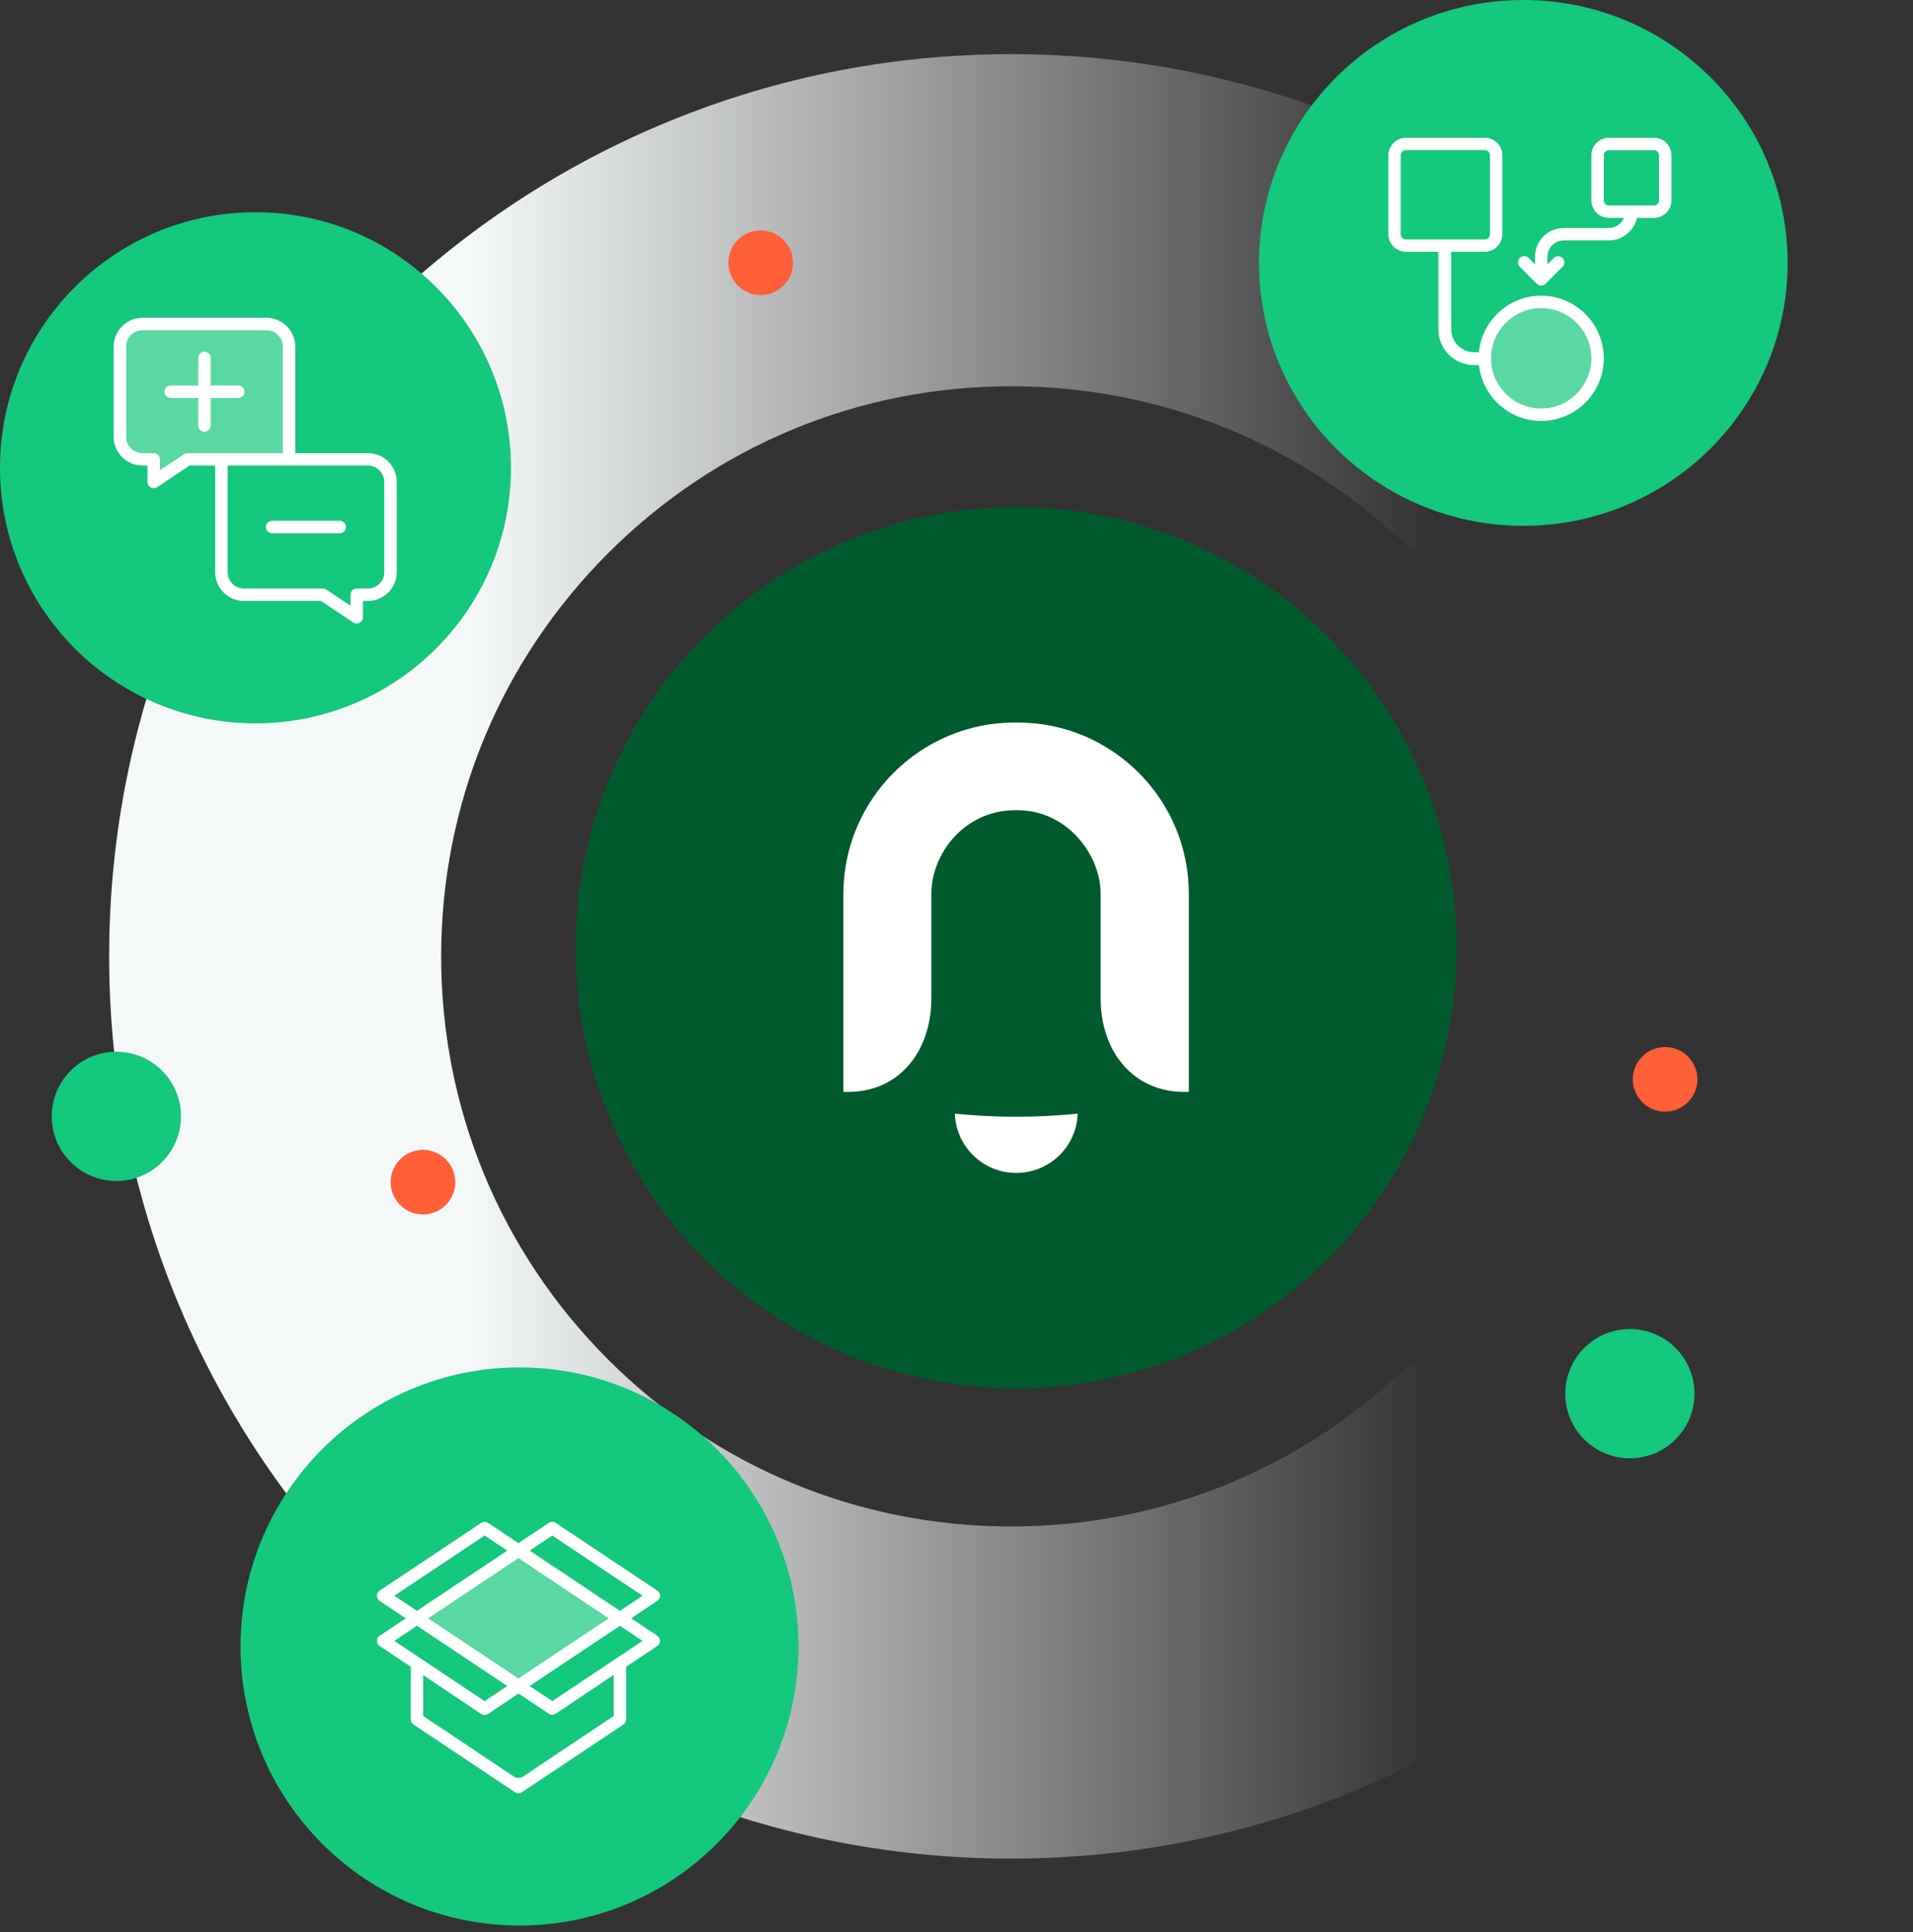
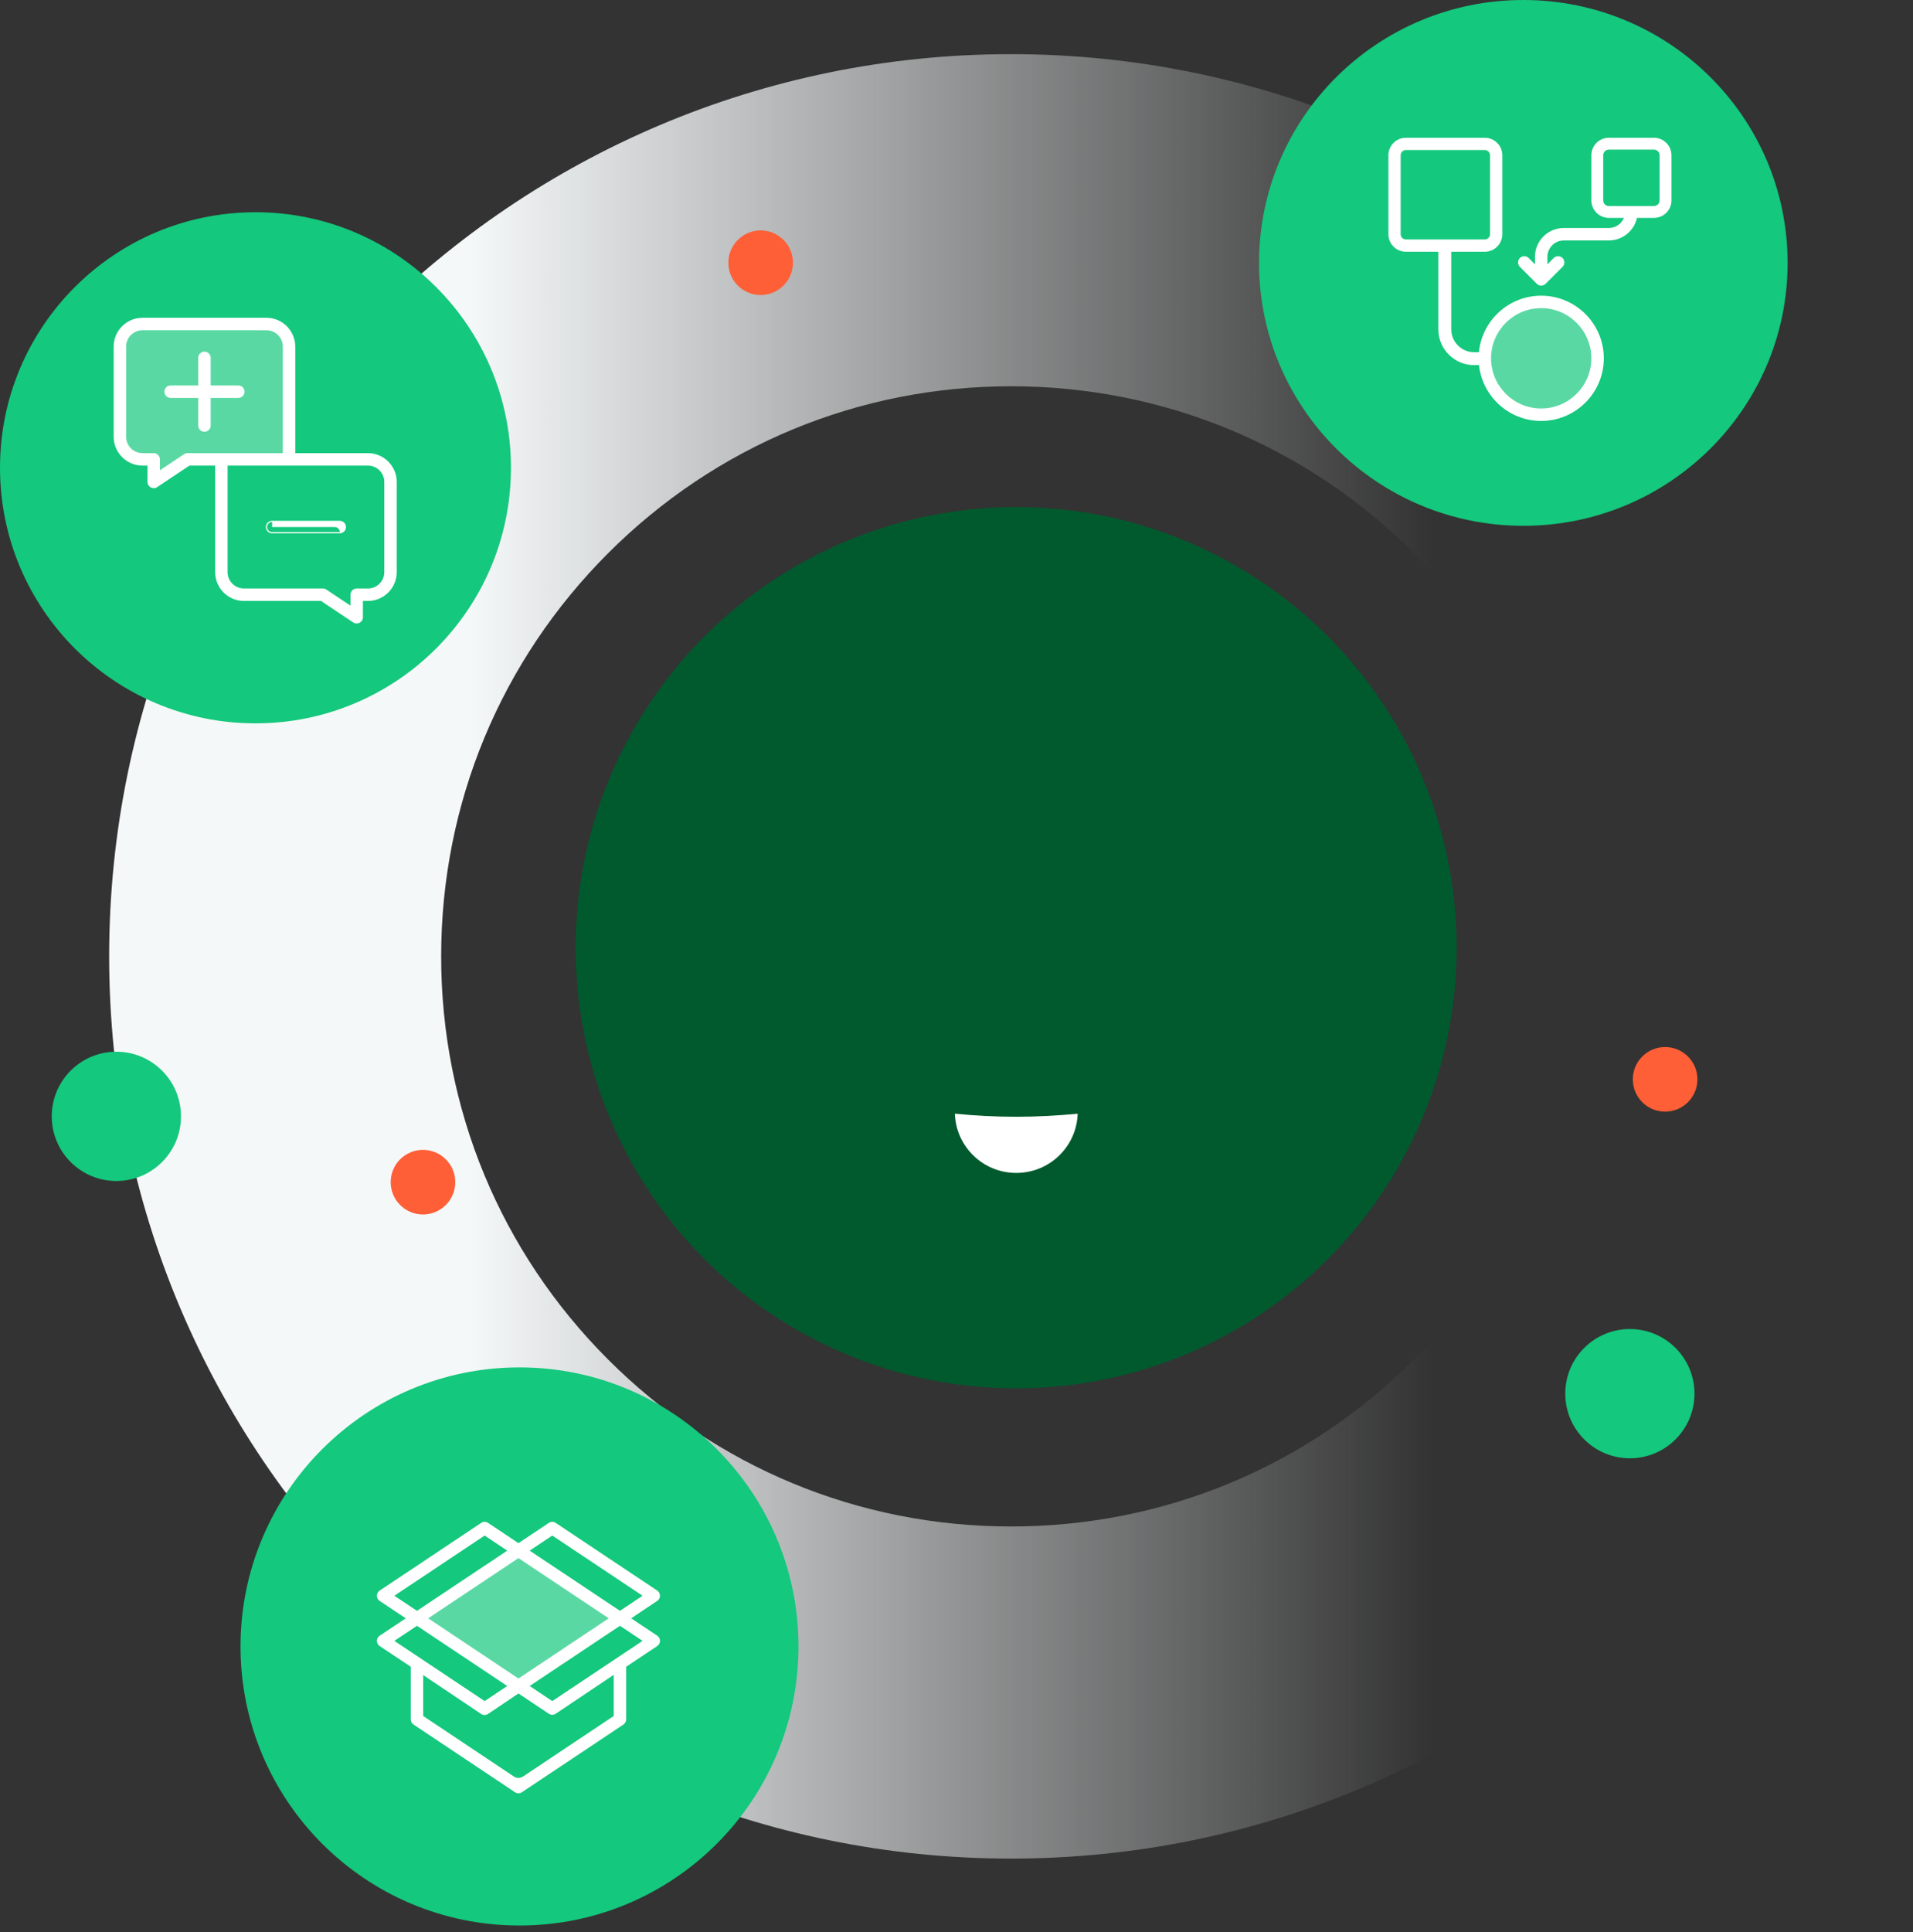
<svg xmlns="http://www.w3.org/2000/svg" id="Layer_3" x="0px" y="0px" viewBox="0 0 521 526" style="enable-background:new 0 0 521 526;" xml:space="preserve">
  <rect x="0" y="0" width="521" height="526" fill="#333333" stroke="none" />
  <style type="text/css"> .st0{fill:none;} .st1{fill:url(#SVGID_1_);} .st2{fill:#005A2D;} .st3{fill:#FFFFFF;} .st4{fill:#14C87D;} .st5{fill:#FF5F37;} .st6{opacity:0.3;enable-background:new ;} .st7{opacity:0.3;fill:#14C87D;enable-background:new ;} .st8{opacity:0.1;} .st9{opacity:0.3;} </style>
  <rect class="st0" width="521" height="526" />
  <g>
    <g>
      <linearGradient id="SVGID_1_" gradientUnits="userSpaceOnUse" x1="29.73" y1="267.621" x2="521" y2="267.621" gradientTransform="matrix(1 0 0 -1 0 528)">
        <stop offset="0.2" style="stop-color:#F5F8F9" />
        <stop offset="0.734" style="stop-color:#F5F8F9;stop-opacity:0" />
      </linearGradient>
      <path class="st1" d="M275.365,105.162c41.46,0,80.439,16.145,109.755,45.462 c29.317,29.317,45.462,68.295,45.462,109.755s-16.145,80.439-45.462,109.755 c-29.317,29.317-68.295,45.462-109.755,45.462s-80.439-16.145-109.755-45.462 c-29.317-29.316-45.462-68.295-45.462-109.755s16.145-80.439,45.462-109.755 C194.927,121.307,233.905,105.162,275.365,105.162 M275.365,14.744 c-135.66,0-245.635,109.974-245.635,245.635s109.974,245.635,245.635,245.635 S521,396.04,521,260.379S411.025,14.744,275.365,14.744L275.365,14.744z" />
      <g>
        <g>
          <g>
            <circle class="st2" cx="276.743" cy="258.026" r="119.963" />
            <g>
-               <path class="st3" d="M277.158,196.711H276.329c-25.686,0-46.626,20.94-46.626,46.626 v53.933h1.431c13.257,0,22.522-10.47,22.522-25.535v-28.397 c0-10.997,9.114-22.748,22.748-22.748h0.753 c13.332,0,22.597,11.977,22.597,22.748v28.397 c0,15.065,9.34,25.535,22.597,25.535h1.431v-53.933 C323.784,217.652,302.919,196.711,277.158,196.711z" />
              <path class="st3" d="M276.781,304.049c-5.649,0-11.223-0.301-16.722-0.829 c0.301,8.964,7.683,16.12,16.722,16.12s16.421-7.156,16.722-16.12 C288.004,303.748,282.43,304.049,276.781,304.049z" />
            </g>
          </g>
        </g>
      </g>
    </g>
    <ellipse transform="matrix(1 -0.024 0.024 1 -7.22 0.838)" class="st4" cx="31.619" cy="303.857" rx="17.595" ry="17.595" />
    <circle class="st4" cx="443.892" cy="379.434" r="17.595" />
    <circle class="st5" cx="207.165" cy="71.529" r="8.797" />
    <circle class="st5" cx="115.193" cy="321.852" r="8.797" />
    <circle class="st5" cx="453.489" cy="293.86" r="8.797" />
    <g>
      <ellipse class="st4" cx="414.872" cy="71.578" rx="71.978" ry="71.578" />
      <g>
-         <rect x="366.287" y="25.992" class="st0" width="99.169" height="99.169" />
        <g>
          <g>
            <path class="st3" d="M408.994,46.882v-4.607c0-2.544-2.062-4.607-4.607-4.607h-21.497 c-2.544,0-4.607,2.062-4.607,4.607v21.497c0,2.544,2.062,4.607,4.607,4.607 h4.607h3.071h13.82c2.544,0,4.607-2.062,4.607-4.607V49.953V46.882z M433.562,49.953v4.607c0,2.544,2.062,4.607,4.607,4.607h4.33 c-0.649,1.836-2.383,3.066-4.33,3.071h-12.284 c-4.24,0-7.678,3.437-7.678,7.678v2.441l-1.981-1.996 c-0.602-0.602-1.578-0.602-2.18,0c-0.602,0.602-0.602,1.578,0,2.18 l4.607,4.607c0.597,0.602,1.569,0.606,2.172,0.009 c0.003-0.003,0.006-0.006,0.009-0.009l4.607-4.607 c0.602-0.602,0.602-1.578,0-2.18c-0.602-0.602-1.578-0.602-2.18,0 l-1.981,1.996v-2.441c0-2.544,2.062-4.607,4.607-4.607h12.284 c3.649,0.001,6.794-2.567,7.524-6.142h4.76c2.544,0,4.607-2.062,4.607-4.607 V42.275c0-2.544-2.062-4.607-4.607-4.607h-12.284 c-2.544,0-4.607,2.062-4.607,4.607v4.607V49.953z M405.923,63.772 c0,0.848-0.687,1.536-1.536,1.536h-21.497c-0.848,0-1.536-0.687-1.536-1.536 V42.275c0-0.848,0.687-1.536,1.536-1.536h21.497 c0.848,0,1.536,0.687,1.536,1.536V63.772z M451.988,54.559 c0,0.848-0.687,1.536-1.536,1.536h-12.284c-0.848,0-1.536-0.687-1.536-1.536 V42.275c0-0.848,0.688-1.536,1.536-1.536h12.284c0.848,0,1.536,0.687,1.536,1.536 V54.559z" />
            <g class="st6">
              <circle class="st3" cx="419.742" cy="97.554" r="13.82" />
            </g>
          </g>
          <g>
            <path class="st3" d="M419.742,83.574c-7.708,0-13.979,6.271-13.979,13.98 c0,7.708,6.272,13.979,13.979,13.979c7.709,0,13.98-6.271,13.98-13.979 C433.722,89.845,427.451,83.574,419.742,83.574z M419.742,111.213 c-7.532,0-13.659-6.127-13.659-13.659c0-7.532,6.127-13.66,13.659-13.66 s13.66,6.128,13.66,13.66C433.402,105.086,427.274,111.213,419.742,111.213z" />
            <path class="st3" d="M419.742,80.503c-8.84,0-16.127,6.764-16.966,15.387h-1.3 c-3.44,0-6.238-2.798-6.238-6.238V68.539h9.15 c2.628,0,4.766-2.138,4.766-4.766V42.275c0-2.628-2.138-4.766-4.766-4.766 h-21.497c-2.629,0-4.767,2.138-4.767,4.766v21.497 c0,2.628,2.138,4.766,4.767,4.766h8.829V89.653c0,5.38,4.377,9.757,9.757,9.757 h1.322c0.928,8.531,8.17,15.195,16.944,15.195 c9.402,0,17.051-7.649,17.051-17.051S429.144,80.503,419.742,80.503z M391.719,66.46v1.759h-8.829c-2.452,0-4.447-1.995-4.447-4.446V42.275 c0-2.452,1.995-4.446,4.447-4.446h21.497c2.452,0,4.446,1.995,4.446,4.446 v21.497c0,2.452-1.995,4.446-4.446,4.446h-9.15v-1.759H391.719z M433.562,97.554 c0,7.632-6.187,13.82-13.82,13.82s-13.82-6.187-13.82-13.82 s6.187-13.82,13.82-13.82S433.562,89.921,433.562,97.554z" />
            <path class="st3" d="M406.083,63.772V42.275c0-0.935-0.761-1.696-1.696-1.696h-21.497 c-0.936,0-1.696,0.761-1.696,1.696v21.497c0,0.935,0.761,1.696,1.696,1.696 h21.497C405.322,65.468,406.083,64.707,406.083,63.772z M381.514,63.772V42.275 c0-0.758,0.617-1.375,1.376-1.375h21.497c0.758,0,1.375,0.617,1.375,1.375 v21.497c0,0.758-0.617,1.375-1.375,1.375h-21.497 C382.131,65.148,381.514,64.531,381.514,63.772z" />
-             <path class="st3" d="M450.453,40.579h-12.284c-0.935,0-1.696,0.761-1.696,1.696v12.284 c0,0.935,0.761,1.696,1.696,1.696h12.284c0.935,0,1.696-0.761,1.696-1.696 V42.275C452.148,41.34,451.388,40.579,450.453,40.579z M451.828,54.56 c0,0.758-0.617,1.375-1.375,1.375h-12.284c-0.758,0-1.375-0.617-1.375-1.375 V42.275c0-0.758,0.617-1.375,1.375-1.375h12.284 c0.758,0,1.375,0.617,1.375,1.375V54.56z" />
            <path class="st3" d="M450.453,37.509h-12.284c-2.628,0-4.766,2.138-4.766,4.766v12.284 c0,2.628,2.138,4.766,4.766,4.766h4.098 c-0.68,1.649-2.299,2.746-4.098,2.751h-12.284 c-4.322,0-7.838,3.516-7.838,7.837v2.053l-1.707-1.721 c-0.664-0.664-1.743-0.664-2.407,0c-0.321,0.321-0.498,0.748-0.498,1.203 c0,0.455,0.177,0.882,0.498,1.204l4.607,4.606 c0.319,0.322,0.744,0.5,1.197,0.501c0.002,0,0.004,0,0.006,0 c0.451,0,0.875-0.174,1.204-0.501l4.607-4.607 c0.321-0.322,0.498-0.749,0.498-1.204c0-0.455-0.177-0.882-0.498-1.203 c-0.664-0.664-1.743-0.663-2.407,0.001l-1.707,1.72v-2.053 c0-2.452,1.995-4.446,4.446-4.446h12.284c0.001,0,0.001,0,0.002,0 c3.664,0,6.862-2.575,7.652-6.142h4.631c2.628,0,4.767-2.138,4.767-4.766V42.275 C455.219,39.647,453.081,37.509,450.453,37.509z M454.899,54.56 c0,2.452-1.995,4.446-4.446,4.446h-4.891l-0.027,0.128 c-0.711,3.485-3.808,6.014-7.366,6.014c0,0-0.001,0-0.002,0h-12.284 c-2.628,0-4.767,2.138-4.767,4.766v2.83l2.254-2.27 c0.539-0.539,1.415-0.539,1.954,0c0.261,0.261,0.405,0.608,0.405,0.976 c0,0.369-0.144,0.716-0.405,0.977l-4.615,4.616 c-0.26,0.257-0.604,0.399-0.969,0.399c-0.002,0-0.003,0-0.005,0 c-0.367-0.002-0.712-0.146-0.971-0.408l-4.607-4.607 c-0.261-0.261-0.405-0.608-0.405-0.977c0-0.369,0.144-0.715,0.405-0.976 c0.269-0.269,0.623-0.405,0.977-0.405s0.708,0.135,0.977,0.404l2.254,2.271 v-2.83c0-4.145,3.372-7.517,7.518-7.517h12.284 c2.01-0.005,3.811-1.282,4.481-3.178l0.076-0.213h-4.557 c-2.452,0-4.446-1.995-4.446-4.446V42.275c0-2.452,1.995-4.446,4.446-4.446 h12.284c2.452,0,4.446,1.995,4.446,4.446V54.56z" />
          </g>
        </g>
        <path class="st7" d="M405.923,63.772c0,0.848-0.687,1.536-1.536,1.536h-21.497 c-0.848,0-1.536-0.687-1.536-1.536V42.275c0-0.848,0.687-1.536,1.536-1.536 h21.497c0.848,0,1.536,0.687,1.536,1.536V63.772z" />
      </g>
    </g>
    <g>
      <circle class="st4" cx="141.481" cy="448.261" r="75.977" />
      <g>
        <g class="st8">
          <rect x="91.896" y="398.677" class="st0" width="99.169" height="99.169" />
        </g>
        <g>
          <g>
            <path class="st3" d="M178.899,445.465l-7.294-4.868l7.294-4.868 c0.704-0.473,0.891-1.427,0.418-2.131c-0.111-0.165-0.253-0.307-0.418-0.418 l-27.639-18.426c-0.516-0.344-1.188-0.344-1.704,0l-8.353,5.574l-8.369-5.574 c-0.516-0.344-1.188-0.344-1.704,0l-27.639,18.426 c-0.704,0.473-0.891,1.427-0.418,2.131c0.111,0.165,0.253,0.307,0.418,0.418 l7.309,4.868l-7.309,4.868c-0.704,0.473-0.891,1.427-0.418,2.131 c0.111,0.165,0.253,0.307,0.418,0.418l8.538,5.681v14.413 c-0.001,0.511,0.252,0.988,0.676,1.275l27.639,18.426 c0.516,0.344,1.188,0.344,1.704,0l27.639-18.426 c0.429-0.283,0.688-0.761,0.691-1.275v-14.413l8.522-5.681 c0.704-0.473,0.891-1.427,0.418-2.131 C179.206,445.718,179.064,445.576,178.899,445.465L178.899,445.465z M150.415,417.872 l24.876,16.584l-6.449,4.299l-24.876-16.584L150.415,417.872z M166.077,440.598 l-24.876,16.584l-24.876-16.584l24.876-16.584L166.077,440.598z M107.113,434.455 l24.876-16.584l6.449,4.299l-24.876,16.584L107.113,434.455z M107.113,446.74 l6.449-4.299l24.876,16.584l-6.449,4.299L107.113,446.74z M167.305,467.28 l-24.773,16.525c-0.806,0.538-1.857,0.538-2.663,0l-24.773-16.525v-11.527 l16.031,10.749c0.516,0.344,1.188,0.344,1.704,0l8.369-5.635l8.353,5.574 c0.516,0.344,1.188,0.344,1.704,0l16.046-10.749V467.28z M150.415,463.323 l-6.449-4.299l24.876-16.584l6.449,4.299L150.415,463.323z" />
            <path class="st3" d="M141.194,488.229c-0.328,0-0.655-0.095-0.941-0.287l-27.64-18.426 c-0.469-0.316-0.747-0.843-0.747-1.407v-14.328l-8.465-5.634 c-0.184-0.123-0.339-0.278-0.462-0.462c-0.522-0.775-0.315-1.831,0.462-2.352 l7.11-4.735l-7.11-4.734c-0.183-0.122-0.337-0.277-0.462-0.462 c-0.521-0.776-0.314-1.831,0.462-2.353l27.639-18.426 c0.573-0.383,1.313-0.382,1.883,0l8.279,5.515l8.264-5.515 c0.573-0.383,1.312-0.382,1.882,0l27.64,18.426 c0.184,0.123,0.338,0.278,0.462,0.462c0.521,0.776,0.314,1.831-0.462,2.353 l-7.095,4.734l7.095,4.735c0.184,0.123,0.338,0.278,0.462,0.462 c0.253,0.376,0.344,0.827,0.257,1.272c-0.087,0.444-0.343,0.828-0.719,1.081 l-8.451,5.634v14.328c-0.003,0.569-0.288,1.096-0.763,1.408l-27.638,18.426 C141.849,488.134,141.521,488.229,141.194,488.229z M131.98,414.655 c-0.266,0-0.531,0.077-0.763,0.232l-27.639,18.426 c-0.629,0.423-0.797,1.28-0.374,1.91c0.101,0.149,0.226,0.275,0.374,0.374 l7.508,5l-7.508,5.001c-0.305,0.205-0.512,0.516-0.583,0.877 c-0.07,0.36,0.003,0.726,0.209,1.032c0.1,0.15,0.226,0.276,0.374,0.375 l8.608,5.728v14.499c-0.001,0.459,0.226,0.886,0.605,1.142l27.639,18.426 c0.462,0.309,1.062,0.309,1.526,0l27.639-18.426 c0.387-0.255,0.619-0.682,0.62-1.143v-14.499l0.071-0.047l8.522-5.681 c0.63-0.423,0.797-1.28,0.374-1.91c-0.1-0.148-0.226-0.274-0.374-0.374 l-7.493-5.001l7.493-5c0.63-0.423,0.797-1.28,0.374-1.91 c-0.1-0.148-0.226-0.274-0.374-0.374l-27.64-18.426 c-0.462-0.309-1.061-0.31-1.526,0l-8.442,5.633l-8.458-5.633 C132.512,414.733,132.247,414.655,131.98,414.655z M141.201,484.37 c-0.494,0-0.988-0.144-1.42-0.432l-24.844-16.572v-11.912l16.28,10.915 c0.465,0.309,1.064,0.309,1.527,0l8.457-5.695l8.443,5.634 c0.465,0.308,1.065,0.308,1.526,0l16.296-10.916v11.974l-0.071,0.047 l-24.773,16.525C142.19,484.226,141.695,484.37,141.201,484.37z M115.257,467.194 l24.702,16.479c0.754,0.503,1.73,0.502,2.484,0l24.702-16.479v-11.202 l-15.797,10.582c-0.572,0.38-1.31,0.381-1.881,0l-8.264-5.514l-8.28,5.575 c-0.572,0.38-1.311,0.383-1.883,0l-15.782-10.581V467.194z M150.414,463.515 l-6.737-4.492l25.163-16.775l6.738,4.492L150.414,463.515z M144.254,459.024 l6.161,4.107l24.588-16.391l-6.161-4.107L144.254,459.024z M131.988,463.515 l-25.163-16.775l6.737-4.492l25.164,16.775L131.988,463.515z M107.401,446.74 l24.587,16.391l6.161-4.107l-24.588-16.391L107.401,446.74z M141.202,457.373 l-25.164-16.776l25.164-16.775l25.163,16.775L141.202,457.373z M116.614,440.597 l24.588,16.392l24.587-16.392l-24.587-16.391L116.614,440.597z M168.841,438.947 l-25.163-16.776l6.737-4.492l25.164,16.776L168.841,438.947z M144.254,422.171 l24.587,16.392l6.161-4.107l-24.588-16.392L144.254,422.171z M113.562,438.947 l-6.737-4.492l25.163-16.776l6.738,4.492L113.562,438.947z M107.401,434.455 l6.161,4.107l24.588-16.392l-6.161-4.107L107.401,434.455z" />
          </g>
          <g class="st6">
            <polygon class="st3" points="166.077,440.598 141.201,457.181 116.326,440.598 141.201,424.014 " />
          </g>
        </g>
      </g>
    </g>
    <g>
      <circle class="st4" cx="69.578" cy="127.361" r="69.578" />
      <g>
        <g class="st8">
          <rect x="19.994" y="77.776" class="st0" width="99.169" height="99.169" />
        </g>
        <g>
          <g>
            <g>
              <path class="st3" d="M100.215,123.531H80.253V94.356 c-0.005-4.238-3.44-7.673-7.677-7.678H38.794 c-4.238,0.005-7.673,3.439-7.678,7.678v24.568 c0.005,4.238,3.44,7.673,7.678,7.678h1.535v4.607 c0.001,0.849,0.69,1.536,1.539,1.534c0.302-0,0.597-0.09,0.849-0.257 l8.827-5.884h7.213v29.175c0.005,4.238,3.44,7.673,7.678,7.678h21.033 l8.826,5.884c0.707,0.47,1.661,0.277,2.131-0.43 c0.167-0.251,0.256-0.546,0.257-0.848v-4.606h1.535 c4.238-0.005,7.673-3.44,7.678-7.678V131.209 C107.888,126.971,104.453,123.536,100.215,123.531z M51.078,123.531 c-0.303,0-0.599,0.09-0.852,0.258l-6.826,4.55v-3.273 c0-0.848-0.687-1.536-1.535-1.536h-3.071 c-2.543-0.003-4.604-2.064-4.606-4.607V94.356 c0.003-2.543,2.063-4.604,4.606-4.607h33.782 c2.543,0.003,4.604,2.064,4.606,4.607v29.175H51.078z M104.822,155.777 c-0.003,2.543-2.064,4.604-4.607,4.607h-3.071 c-0.848,0-1.535,0.687-1.535,1.535v3.273l-6.826-4.55 c-0.252-0.168-0.549-0.258-0.852-0.258h-21.497 c-2.543-0.003-4.604-2.064-4.607-4.607v-29.175h38.388 c2.543,0.003,4.604,2.064,4.607,4.607V155.777z" />
              <path class="st3" d="M97.14,169.755c-0.323,0-0.648-0.092-0.936-0.283l-8.786-5.858 H66.434c-4.317-0.005-7.833-3.521-7.838-7.837v-29.015h-7.004l-8.786,5.857 c-0.28,0.186-0.604,0.284-0.938,0.284c-0.001,0-0.002,0-0.003,0 c-0.933,0-1.694-0.76-1.696-1.695v-4.446h-1.375 c-4.317-0.005-7.833-3.521-7.837-7.837V94.356 c0.005-4.317,3.521-7.833,7.837-7.837H72.576 c4.317,0.005,7.833,3.521,7.837,7.837v29.015h19.802 c4.317,0.005,7.833,3.521,7.838,7.837v24.569 c-0.005,4.317-3.522,7.833-7.838,7.837h-1.375v4.446 c0,0.333-0.098,0.657-0.283,0.936C98.23,169.489,97.69,169.755,97.14,169.755 z M51.495,126.442h7.421v29.335c0.005,4.14,3.378,7.513,7.518,7.517h21.081 l0.041,0.027l8.826,5.884c0.631,0.418,1.488,0.247,1.908-0.385 c0.151-0.227,0.23-0.49,0.23-0.76v-4.766h1.696 c4.14-0.005,7.513-3.377,7.518-7.517v-24.569 c-0.005-4.14-3.378-7.513-7.518-7.517H80.093V94.356 c-0.005-4.14-3.377-7.513-7.517-7.517H38.794 c-4.14,0.005-7.513,3.377-7.517,7.517v24.569 c0.005,4.14,3.377,7.513,7.517,7.517h1.696v4.766 c0.002,0.758,0.619,1.375,1.375,1.375c0.001,0,0.002,0,0.003,0 c0.271,0,0.533-0.08,0.761-0.23L51.495,126.442z M95.769,165.491l-7.075-4.717 c-0.226-0.151-0.49-0.23-0.762-0.23h-21.497 c-2.626-0.003-4.764-2.142-4.767-4.767v-29.335h38.548 c2.626,0.003,4.764,2.142,4.767,4.766v24.569 c-0.003,2.625-2.142,4.763-4.767,4.767h-3.071c-0.758,0-1.375,0.617-1.375,1.375 V165.491z M61.987,126.762v29.015c0.003,2.448,1.998,4.443,4.447,4.446h21.497 c0.335,0,0.66,0.098,0.94,0.285l6.578,4.384v-2.973 c0-0.935,0.761-1.696,1.696-1.696h3.071c2.449-0.003,4.444-1.998,4.447-4.446 v-24.569c-0.003-2.448-1.998-4.443-4.447-4.446H61.987z M43.24,128.638v-3.572 c0-0.758-0.617-1.375-1.375-1.375h-3.071 c-2.625-0.003-4.763-2.142-4.766-4.766V94.356 c0.003-2.625,2.142-4.763,4.766-4.766H72.576 c2.626,0.003,4.764,2.142,4.766,4.766v29.335H51.079 c-0.273,0-0.537,0.08-0.764,0.23L43.24,128.638z M38.794,89.91 c-2.448,0.003-4.443,1.998-4.446,4.446v24.569 c0.003,2.448,1.998,4.443,4.446,4.446h3.071c0.935,0,1.696,0.761,1.696,1.696 v2.973l6.577-4.384c0.28-0.187,0.605-0.285,0.941-0.285h25.944V94.356 c-0.002-2.448-1.997-4.443-4.446-4.446H38.794z" />
            </g>
            <g>
-               <path class="st3" d="M92.538,145.029c0.848,0,1.536-0.687,1.536-1.536 s-0.687-1.536-1.536-1.536h-18.426c-0.848,0-1.536,0.687-1.536,1.536 s0.687,1.536,1.536,1.536H92.538z" />
-               <path class="st3" d="M92.538,145.189H74.111c-0.935,0-1.696-0.761-1.696-1.696 c0-0.935,0.761-1.696,1.696-1.696h18.426c0.935,0,1.696,0.761,1.696,1.696 C94.233,144.428,93.472,145.189,92.538,145.189z M74.111,142.118 c-0.758,0-1.375,0.617-1.375,1.375c0,0.758,0.617,1.375,1.375,1.375h18.426 c0.758,0,1.375-0.617,1.375-1.375c0-0.758-0.617-1.375-1.375-1.375H74.111z" />
+               <path class="st3" d="M92.538,145.189H74.111c-0.935,0-1.696-0.761-1.696-1.696 c0-0.935,0.761-1.696,1.696-1.696h18.426c0.935,0,1.696,0.761,1.696,1.696 C94.233,144.428,93.472,145.189,92.538,145.189z M74.111,142.118 c-0.758,0-1.375,0.617-1.375,1.375c0,0.758,0.617,1.375,1.375,1.375h18.426 c0-0.758-0.617-1.375-1.375-1.375H74.111z" />
            </g>
            <g>
              <path class="st3" d="M55.685,117.389c0.848,0,1.536-0.687,1.536-1.536v-7.678h7.678 c0.848,0,1.536-0.687,1.536-1.536c0-0.848-0.687-1.536-1.536-1.536h-7.678 v-7.678c0-0.848-0.687-1.536-1.536-1.536c-0.848,0-1.536,0.687-1.536,1.536 v7.678h-7.678c-0.848,0-1.536,0.687-1.536,1.536 c0,0.848,0.687,1.536,1.536,1.536h7.678v7.678 C54.149,116.702,54.837,117.389,55.685,117.389z" />
              <path class="st3" d="M55.685,117.549c-0.935,0-1.696-0.761-1.696-1.696v-7.518h-7.517 c-0.935,0-1.696-0.761-1.696-1.696s0.761-1.696,1.696-1.696h7.517v-7.517 c0-0.935,0.761-1.696,1.696-1.696s1.696,0.761,1.696,1.696v7.517h7.518 c0.935,0,1.696,0.761,1.696,1.696s-0.761,1.696-1.696,1.696h-7.518v7.518 C57.38,116.789,56.62,117.549,55.685,117.549z M46.472,105.265 c-0.758,0-1.375,0.617-1.375,1.375c0,0.758,0.617,1.375,1.375,1.375h7.837 v7.838c0,0.758,0.617,1.375,1.375,1.375c0.758,0,1.375-0.617,1.375-1.375v-7.838 h7.838c0.758,0,1.375-0.617,1.375-1.375c0-0.758-0.617-1.375-1.375-1.375 H57.06v-7.837c0-0.758-0.617-1.375-1.375-1.375 c-0.758,0-1.375,0.617-1.375,1.375v7.837H46.472z" />
            </g>
          </g>
          <g class="st9">
            <path class="st3" d="M51.078,123.531c-0.303,0-0.599,0.09-0.852,0.258 l-6.826,4.55v-3.273c0-0.848-0.687-1.536-1.535-1.536h-3.071 c-2.543-0.003-4.604-2.064-4.606-4.607V94.356 c0.003-2.543,2.063-4.604,4.606-4.607h33.782 c2.543,0.003,4.604,2.064,4.606,4.607v29.175H51.078z" />
          </g>
        </g>
      </g>
    </g>
  </g>
</svg>